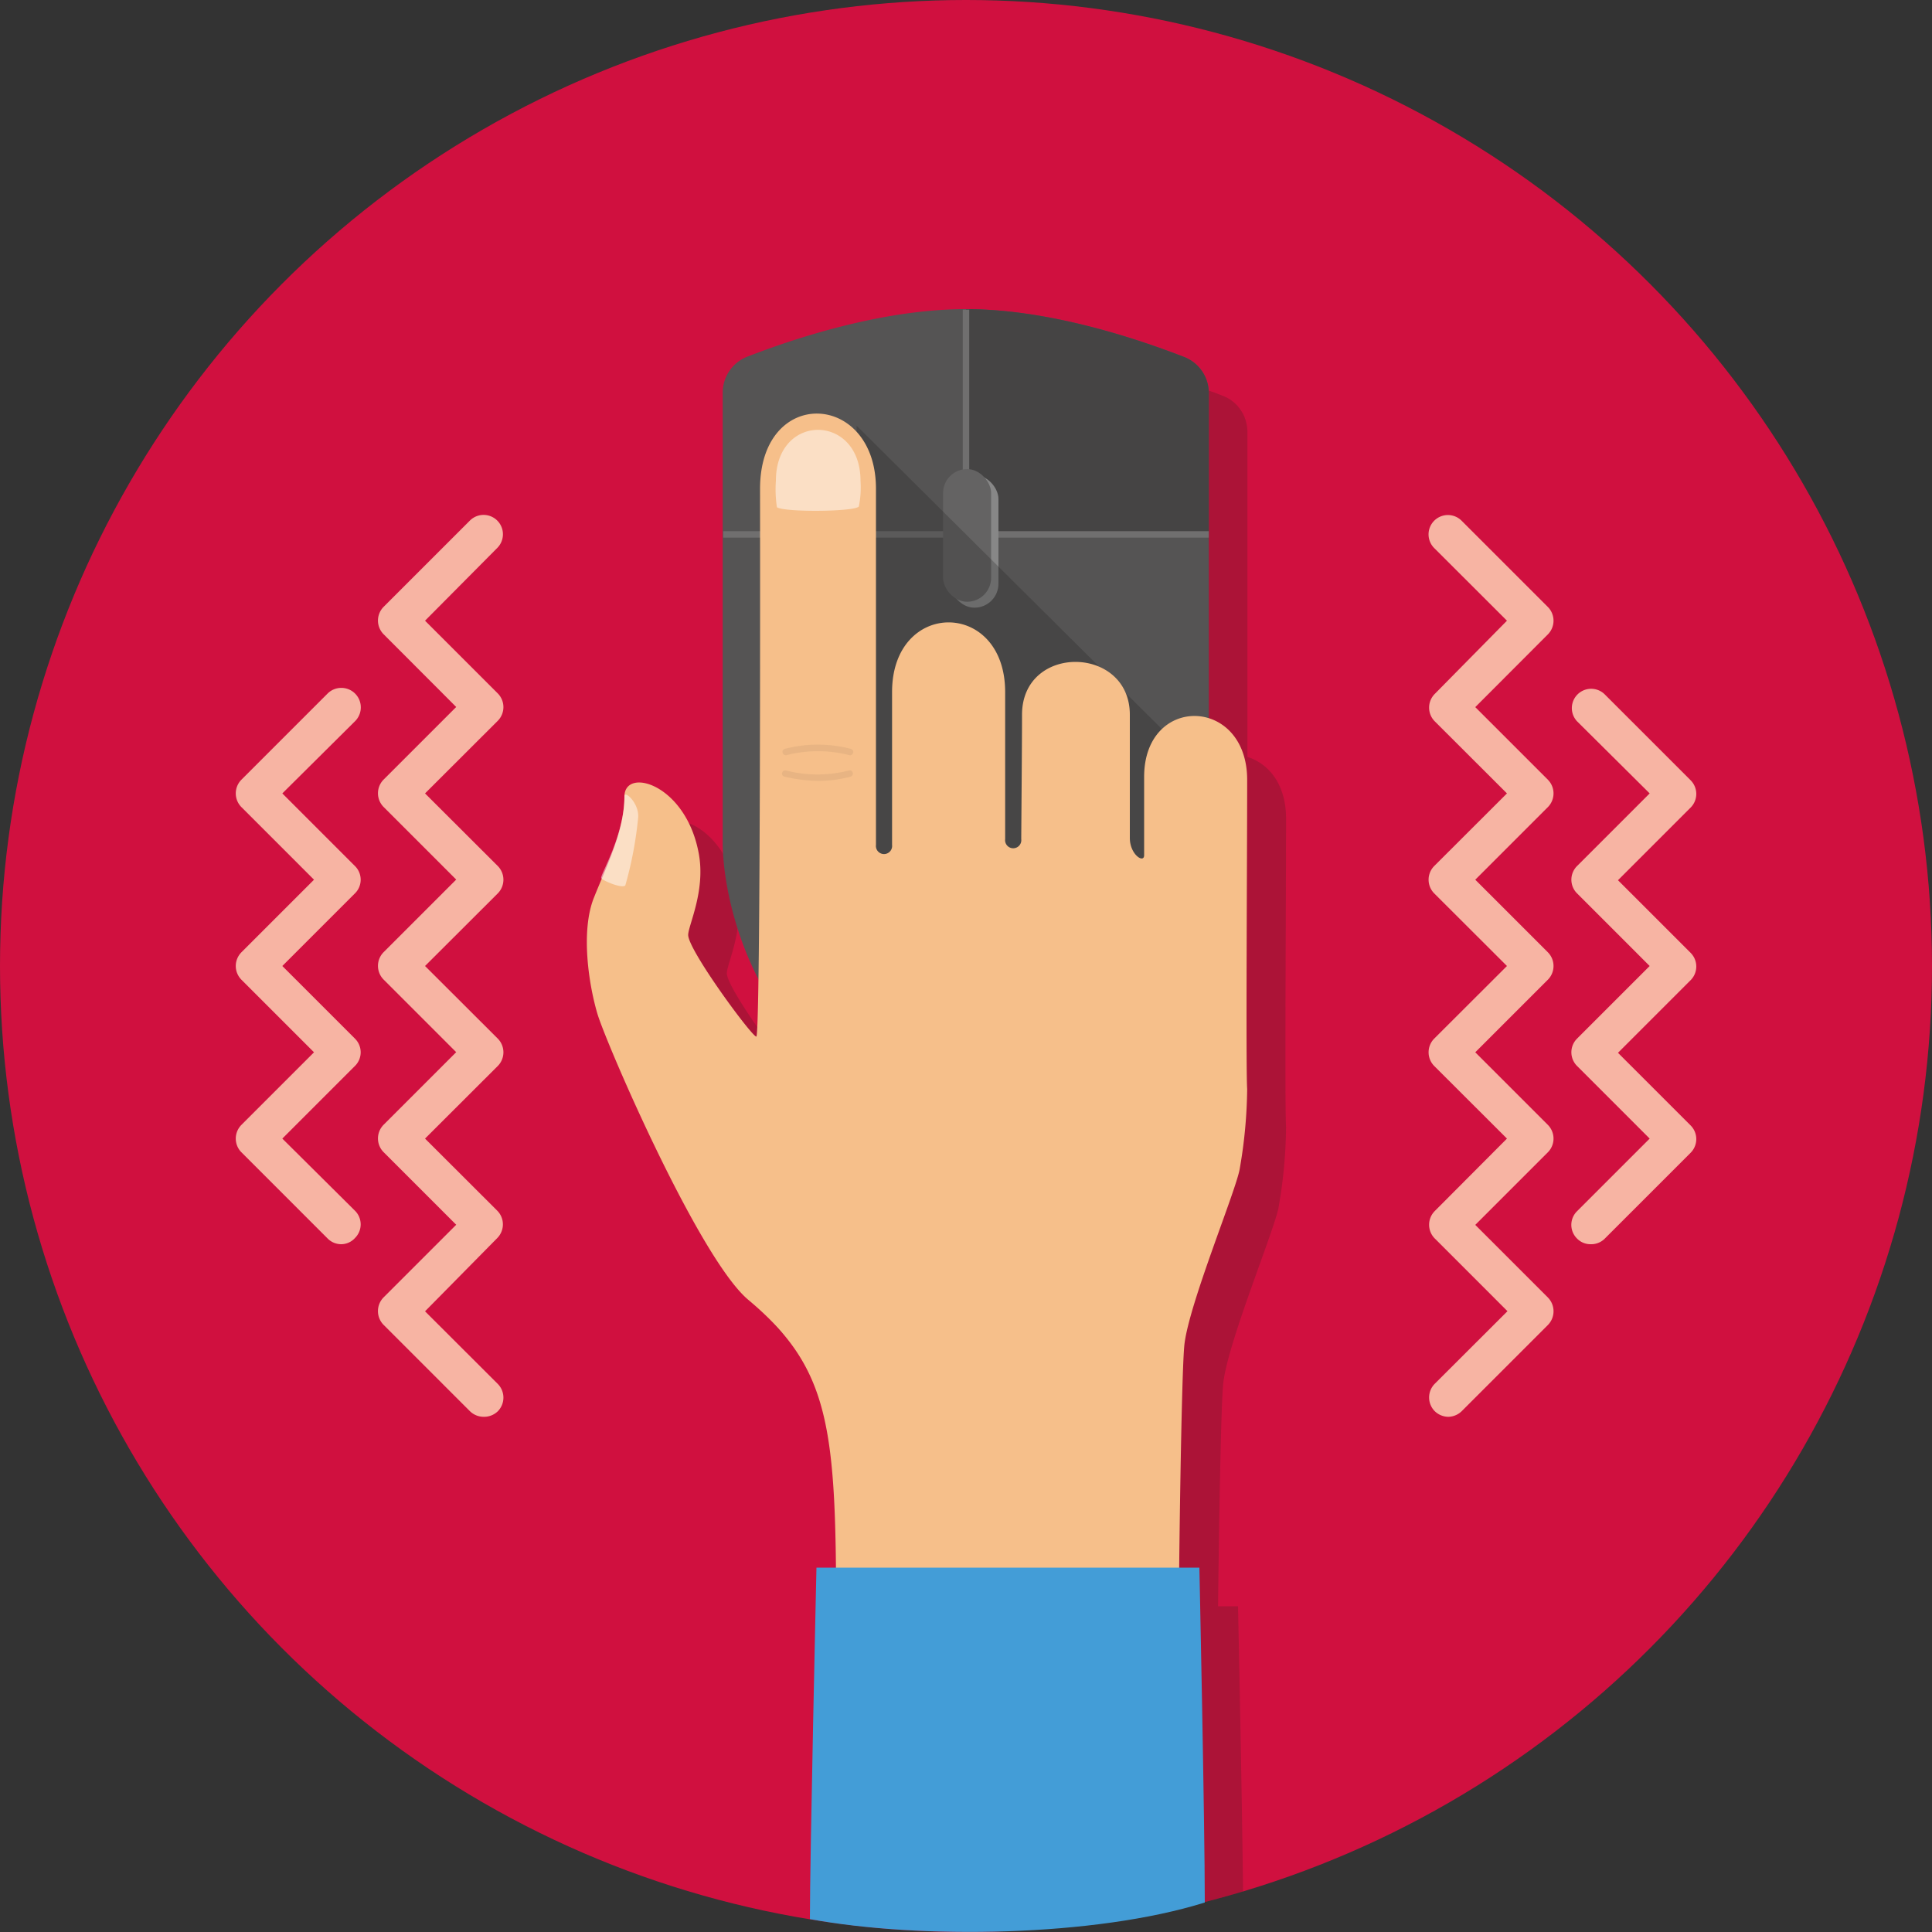
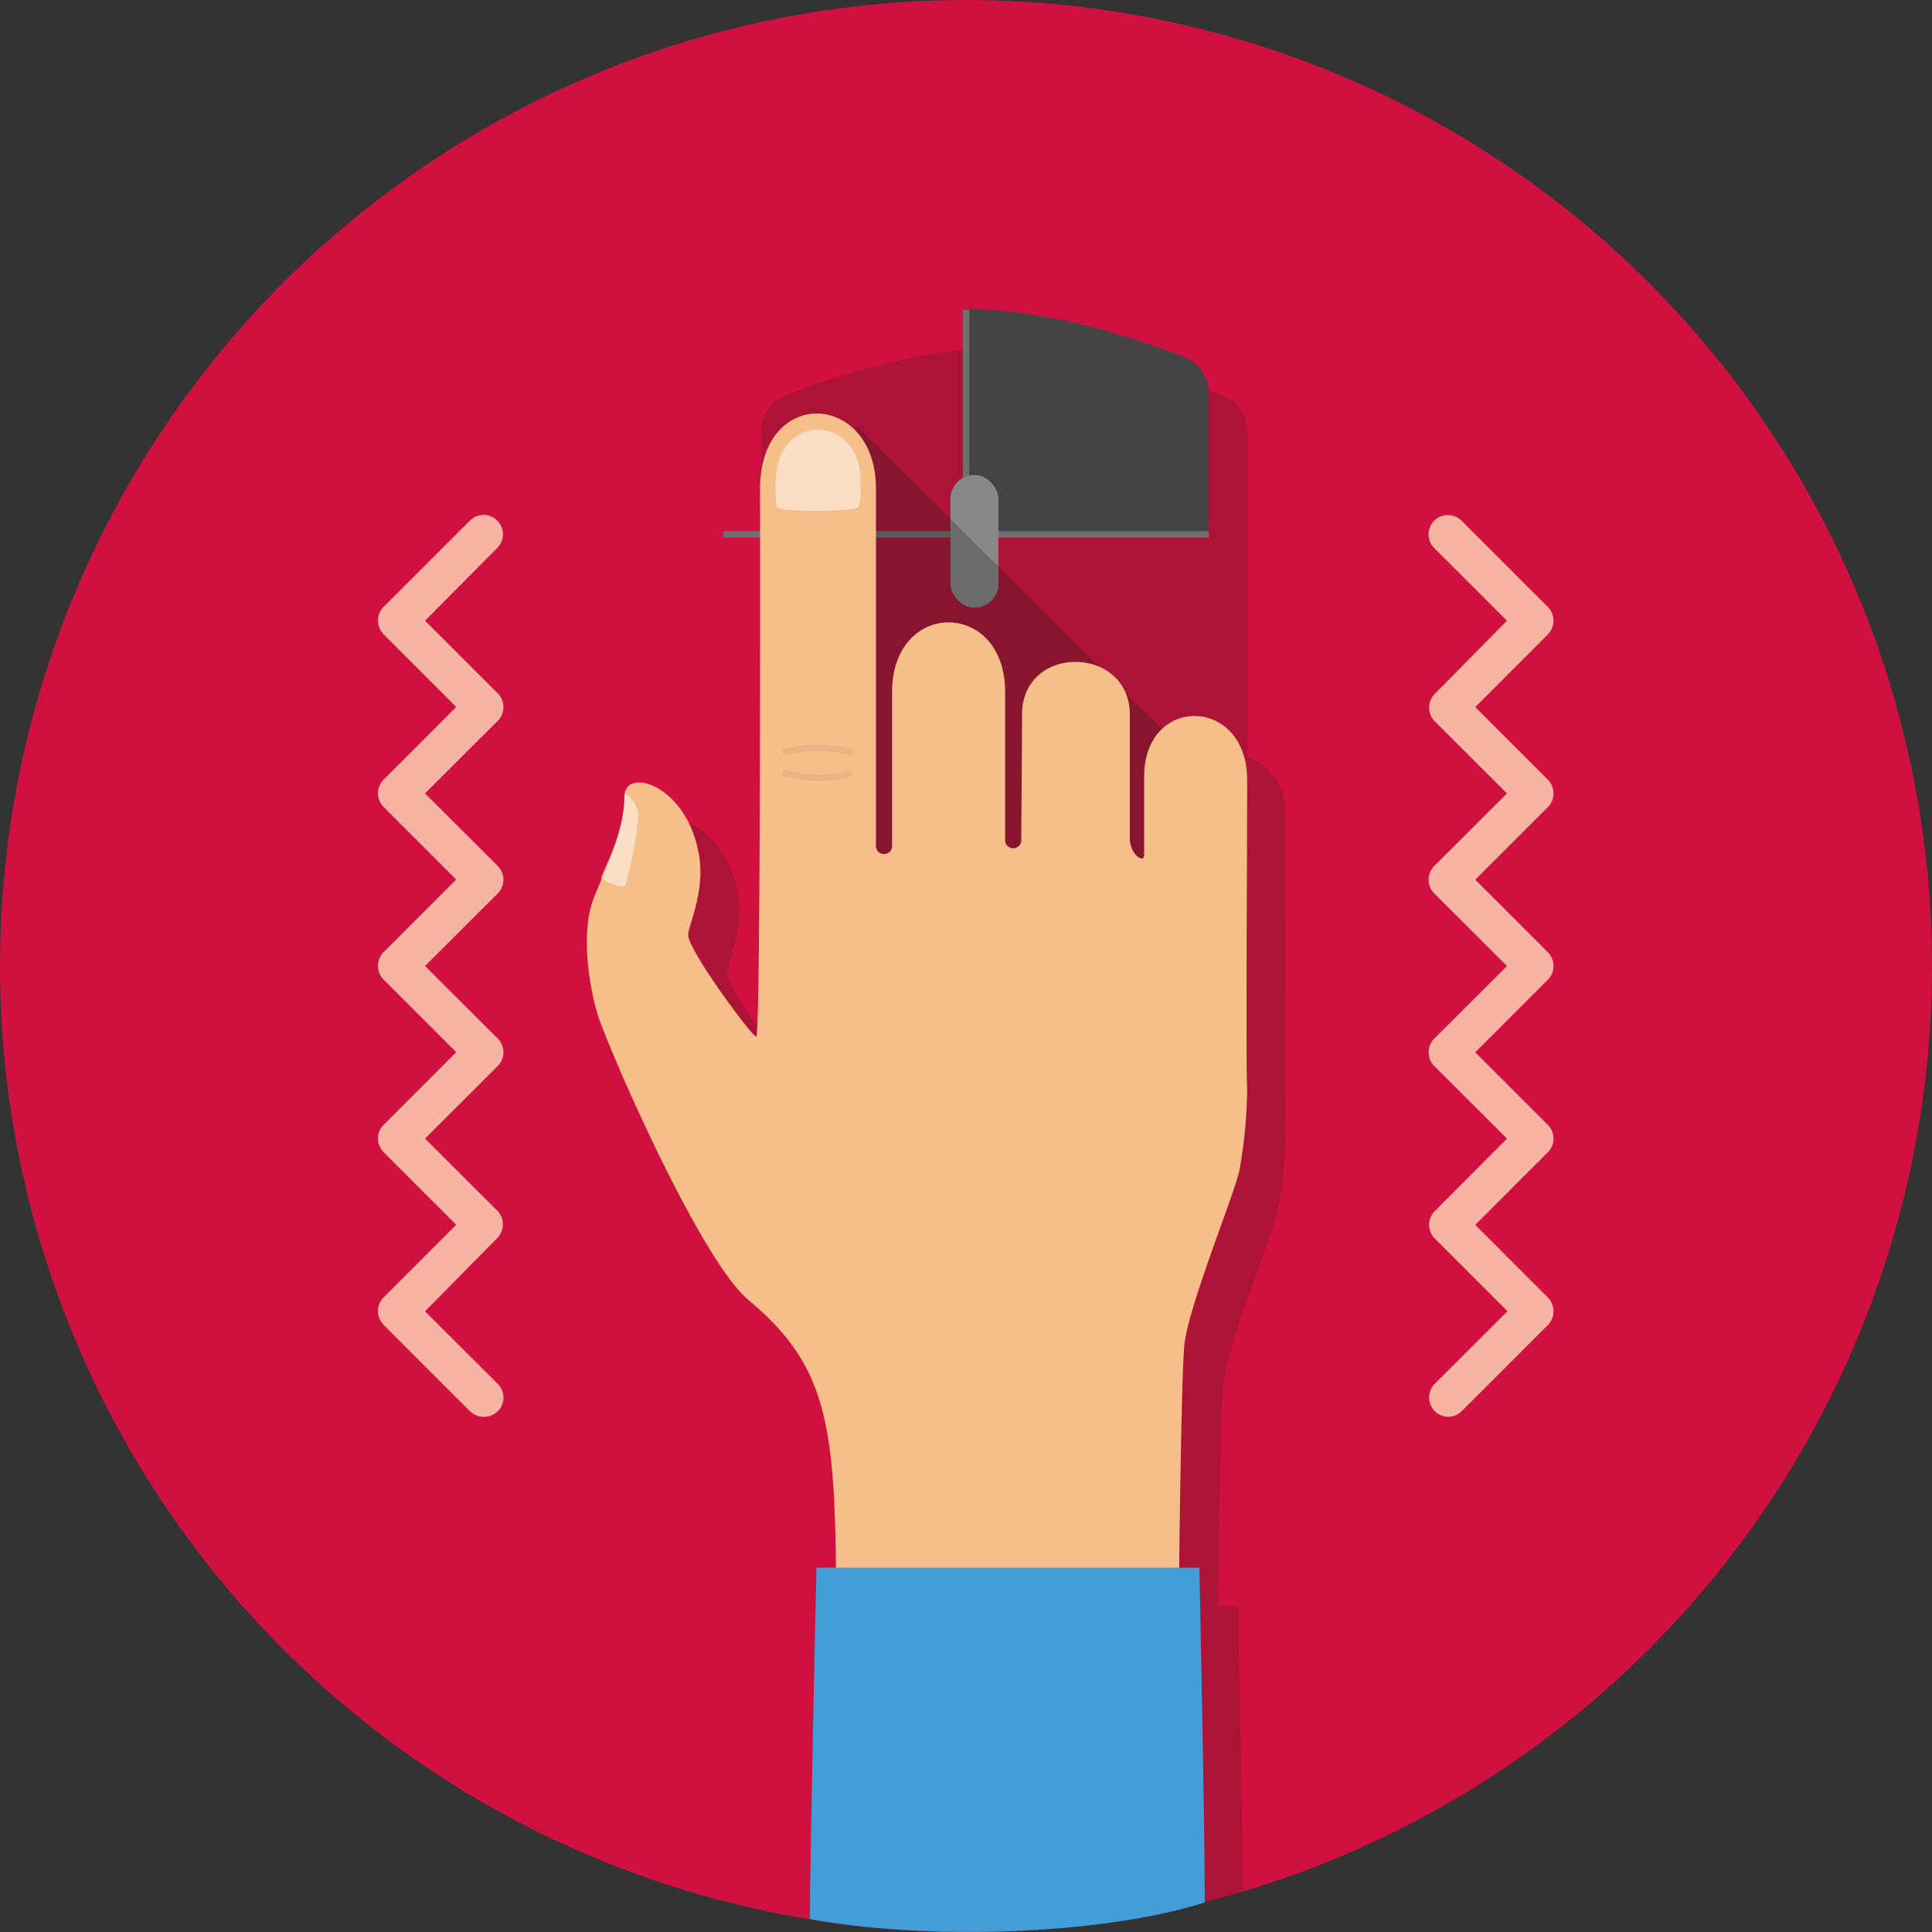
<svg xmlns="http://www.w3.org/2000/svg" viewBox="0 0 150 150">
  <rect x="0" y="0" width="150" height="150" fill="#333333" stroke="none" />
  <defs>
    <style>.cls-1{isolation:isolate;}.cls-2{fill:#d0103f;}.cls-3{fill:#f7b4a3;}.cls-4{opacity:0.25;}.cls-15,.cls-4,.cls-6{mix-blend-mode:multiply;}.cls-5{fill:#1d1d1b;}.cls-6{opacity:0.2;}.cls-7{fill:#555454;}.cls-8{fill:#454444;}.cls-9{fill:#706f6f;}.cls-10{fill:#878787;}.cls-11{fill:#646363;}.cls-12{fill:#f6bf8a;}.cls-13{opacity:0.5;}.cls-14{fill:#fff;}.cls-15{opacity:0.07;}.cls-16{fill:#439dd7;}</style>
  </defs>
  <g class="cls-1">
    <g id="Calque_1" data-name="Calque 1">
      <circle class="cls-2" cx="75" cy="75" r="75" />
      <path class="cls-3" d="M112.45,110a1.53,1.53,0,0,1-1.06-.44,1.51,1.51,0,0,1,0-2.12l5.65-5.64-5.65-5.65a1.51,1.51,0,0,1,0-2.12L117,88.4l-5.65-5.64a1.51,1.51,0,0,1,0-2.12L117,75l-5.65-5.64a1.51,1.51,0,0,1,0-2.12L117,61.6,111.39,56a1.51,1.51,0,0,1,0-2.12L117,48.19l-5.65-5.64a1.5,1.5,0,1,1,2.13-2.12l6.7,6.7a1.51,1.51,0,0,1,0,2.12l-5.64,5.65,5.64,5.64a1.51,1.51,0,0,1,0,2.12l-5.64,5.64,5.64,5.64a1.51,1.51,0,0,1,0,2.12l-5.64,5.64,5.64,5.64a1.51,1.51,0,0,1,0,2.12l-5.64,5.64,5.64,5.64a1.52,1.52,0,0,1,0,2.13l-6.7,6.7A1.53,1.53,0,0,1,112.45,110Z" />
-       <path class="cls-3" d="M123.5,96.6a1.45,1.45,0,0,1-1.06-.44,1.49,1.49,0,0,1,0-2.12l5.64-5.64-5.64-5.64a1.5,1.5,0,0,1,0-2.12L128.08,75l-5.64-5.64a1.5,1.5,0,0,1,0-2.12l5.64-5.64L122.44,56a1.5,1.5,0,0,1,2.12-2.12l6.7,6.7a1.5,1.5,0,0,1,0,2.12l-5.64,5.64,5.64,5.64a1.5,1.5,0,0,1,0,2.12l-5.64,5.64,5.64,5.64a1.5,1.5,0,0,1,0,2.12l-6.7,6.7A1.48,1.48,0,0,1,123.5,96.6Z" />
      <path class="cls-3" d="M37.54,110a1.53,1.53,0,0,1-1.06-.44l-6.7-6.7a1.52,1.52,0,0,1,0-2.13l5.64-5.64-5.64-5.64a1.51,1.51,0,0,1,0-2.12l5.64-5.64-5.64-5.64a1.51,1.51,0,0,1,0-2.12l5.64-5.64-5.64-5.64a1.51,1.51,0,0,1,0-2.12l5.64-5.64-5.64-5.65a1.51,1.51,0,0,1,0-2.12l6.7-6.7a1.5,1.5,0,1,1,2.13,2.12L33,48.19l5.65,5.65a1.51,1.51,0,0,1,0,2.12L33,61.6l5.65,5.64a1.51,1.51,0,0,1,0,2.12L33,75l5.65,5.64a1.51,1.51,0,0,1,0,2.12L33,88.4,38.61,94a1.51,1.51,0,0,1,0,2.12L33,101.81l5.65,5.64a1.51,1.51,0,0,1,0,2.12A1.53,1.53,0,0,1,37.54,110Z" />
-       <path class="cls-3" d="M26.5,96.6a1.48,1.48,0,0,1-1.06-.44l-6.7-6.7a1.51,1.51,0,0,1,0-2.12l5.64-5.64-5.64-5.64a1.51,1.51,0,0,1,0-2.12l5.64-5.64-5.64-5.64a1.51,1.51,0,0,1,0-2.12l6.7-6.7A1.5,1.5,0,0,1,27.56,56L21.92,61.6l5.64,5.64a1.49,1.49,0,0,1,0,2.12L21.92,75l5.64,5.64a1.49,1.49,0,0,1,0,2.12L21.92,88.4,27.56,94a1.49,1.49,0,0,1,0,2.12A1.45,1.45,0,0,1,26.5,96.6Z" />
      <g class="cls-4">
-         <polygon class="cls-5" points="66.03 33.05 93.37 60.22 93.37 66.72 65.97 69.11 66.03 33.05" />
-       </g>
+         </g>
      <g class="cls-6">
        <path class="cls-5" d="M99.85,63.55c0-2.69-1.38-4.28-3-4.78V33.53h0a3,3,0,0,0-.14-.9,2.62,2.62,0,0,0-.38-.79,3,3,0,0,0-.27-.35,3,3,0,0,0-1.1-.75l-.66-.26C92.9,30,91,29.29,88.86,28.7c-.73-.2-1.48-.4-2.25-.57A38.66,38.66,0,0,0,78,27c-6.67,0-13.68,2.41-17,3.7a3,3,0,0,0-1.89,2.79v35A24.54,24.54,0,0,0,61.88,79a40.86,40.86,0,0,1-.16,4.46c-.35,0-5.29-6.71-5.29-7.89,0-.73,1.35-3.39.83-6.28-1-5.43-5.78-6.79-5.78-4.46,0,.3,0,.61-.06.91,0,0,0,.08,0,.12a14.32,14.32,0,0,1-.89,3.3,15.65,15.65,0,0,0-.81,2h0c-.21.49-.41,1-.6,1.48-1,2.62-.42,6.76.27,9s7.91,19,11.72,22.22c5.8,4.86,6.69,9.11,6.81,20.79H66.39s-.39,17.15-.48,24.72A75.71,75.71,0,0,0,75,150a74.85,74.85,0,0,0,21.51-3.15c-.09-8.12-.39-22.14-.39-22.14H94.57c.07-6,.22-15.79.41-17.37.38-3.24,4.07-12.08,4.3-13.67a37.73,37.73,0,0,0,.57-6.15C99.74,86,99.85,69.48,99.85,63.55Z" />
      </g>
-       <path class="cls-7" d="M75,86c14.85,0,18.85-14.6,18.85-20.47v-35A3,3,0,0,0,92,27.74C88.68,26.45,81.67,24,75,24s-13.68,2.41-17,3.7a3,3,0,0,0-1.89,2.79v35C56.15,71.36,60.15,86,75,86Z" />
      <path class="cls-8" d="M93.85,41.49v-11A3,3,0,0,0,92,27.74C88.68,26.45,81.67,24,75,24V41.49Z" />
      <rect class="cls-9" x="74.75" y="24.04" width="0.5" height="22.46" />
      <rect class="cls-9" x="56.15" y="41.24" width="37.7" height="0.5" />
      <rect class="cls-10" x="73.79" y="36.88" width="3.73" height="10.3" rx="1.86" />
-       <rect class="cls-11" x="73.22" y="36.42" width="3.73" height="10.3" rx="1.86" />
      <g class="cls-4">
        <polygon class="cls-5" points="66.51 33.05 93.85 60.22 93.85 66.72 66.45 69.11 66.51 33.05" />
      </g>
      <path class="cls-12" d="M64.92,125.74c0-14.81-.4-19.44-6.82-24.82C54.29,97.73,47.06,81,46.38,78.7s-1.3-6.42-.27-9,2.37-5.22,2.37-7.85c0-2.33,4.8-1,5.78,4.46.52,2.89-.83,5.55-.83,6.28,0,1.18,4.94,7.89,5.29,7.89s.29-41,.29-42.53c0-8,9-7.57,9,0V65.6a.63.63,0,1,0,1.25,0c0-.8,0-11.08,0-11.87,0-7.21,8.78-7.21,8.78,0V65.15a.63.63,0,1,0,1.25,0c0-.69.06-7.26.06-9.66,0-5.53,8.37-5.4,8.37,0,0,4,0,8.89,0,9.57,0,1.3,1.11,2,1.11,1.34V60.32c0-6.43,8-6.26,8,.23,0,5.93-.11,22.48,0,24a37.73,37.73,0,0,1-.57,6.15c-.23,1.59-3.92,10.43-4.3,13.67-.24,2.07-.44,18.21-.44,21.4" />
      <g class="cls-13">
        <path class="cls-14" d="M60.24,37.33c0-5.31,6.57-5.24,6.57,0a7.48,7.48,0,0,1-.13,2c-.39.41-5.8.45-6.36.05A9.26,9.26,0,0,1,60.24,37.33Z" />
      </g>
      <g class="cls-15">
        <path class="cls-5" d="M61,58.63a.25.25,0,0,1-.24-.19.24.24,0,0,1,.18-.3,10.15,10.15,0,0,1,5.11,0,.25.25,0,0,1,.19.3.25.25,0,0,1-.3.19,9.82,9.82,0,0,0-4.88,0Z" />
      </g>
      <g class="cls-15">
        <path class="cls-5" d="M63.57,60.63a12.28,12.28,0,0,1-2.66-.33.24.24,0,0,1-.19-.29.25.25,0,0,1,.3-.19,9.86,9.86,0,0,0,4.89,0,.24.24,0,0,1,.3.18.25.25,0,0,1-.18.3A9.69,9.69,0,0,1,63.57,60.63Z" />
      </g>
      <path class="cls-16" d="M63.39,121.71H93.12s.42,19.83.42,26C85,150.38,71.41,150.57,62.88,149,62.88,144.16,63.39,121.71,63.39,121.71Z" />
      <g class="cls-13">
        <path class="cls-14" d="M48.48,61.81c0-.47,1.13.52,1.07,1.63a29.52,29.52,0,0,1-1,5.3c-.23.28-1.74-.36-1.87-.56S48.48,64.92,48.48,61.81Z" />
      </g>
    </g>
  </g>
</svg>